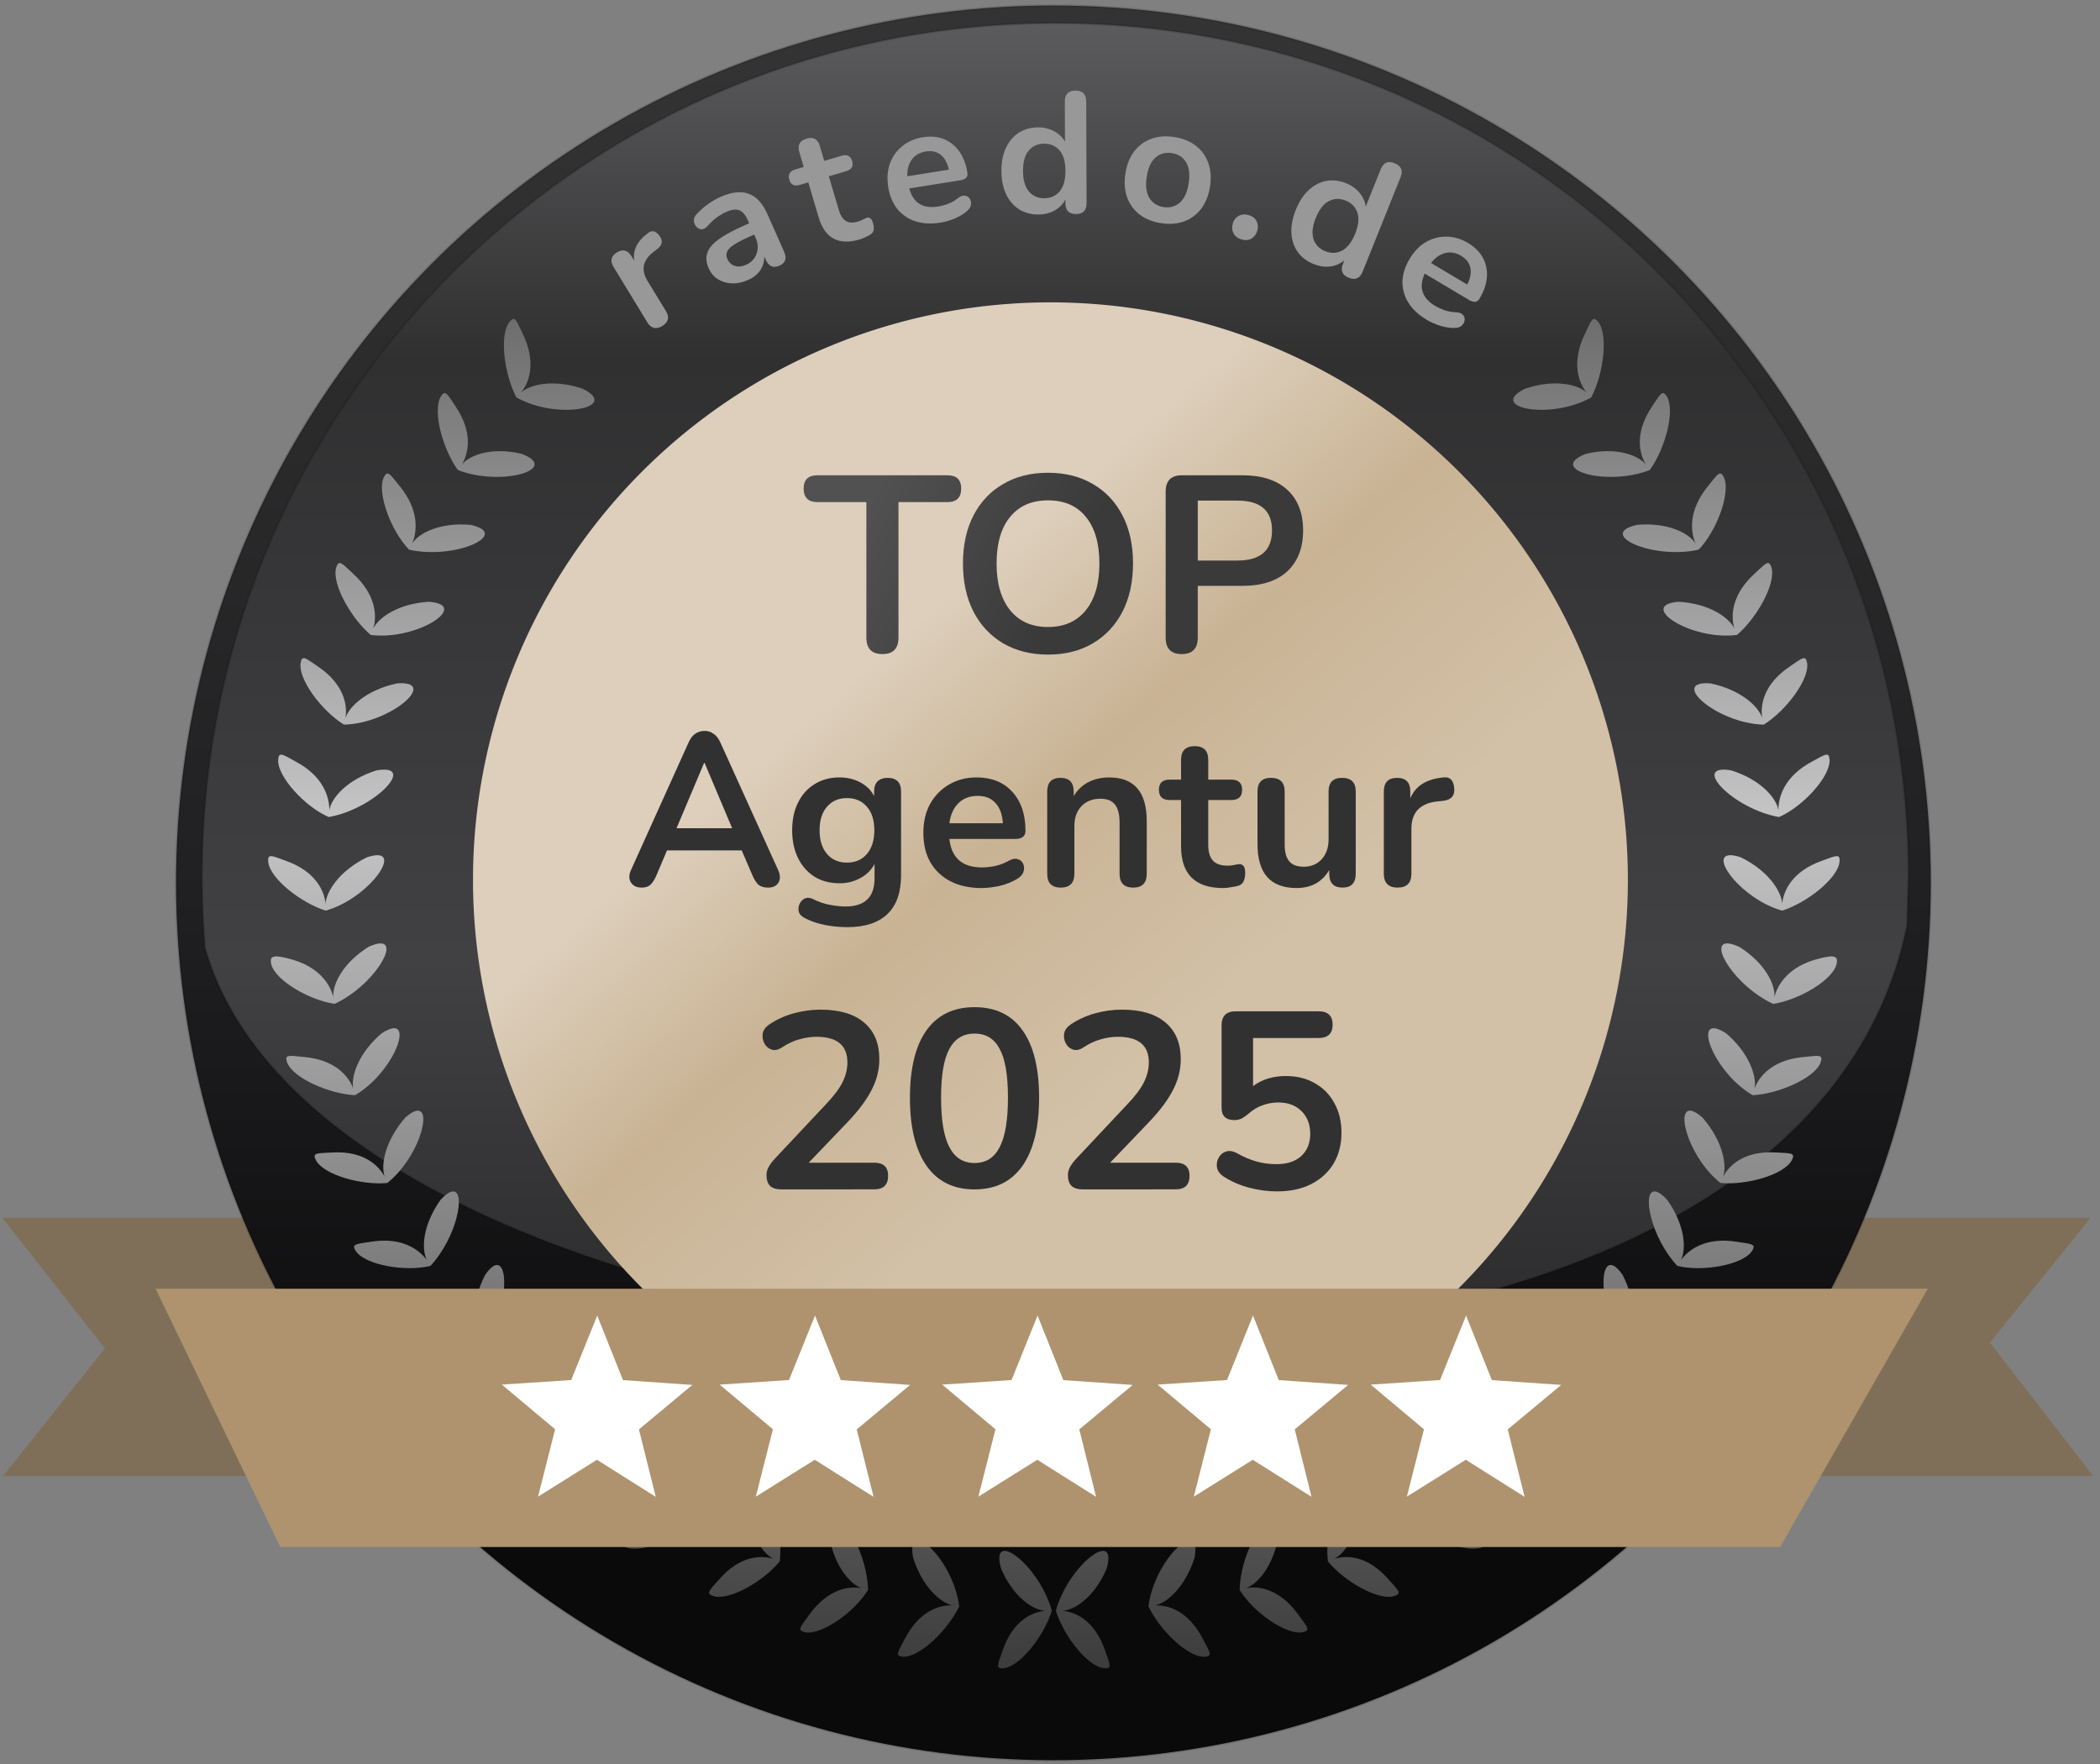
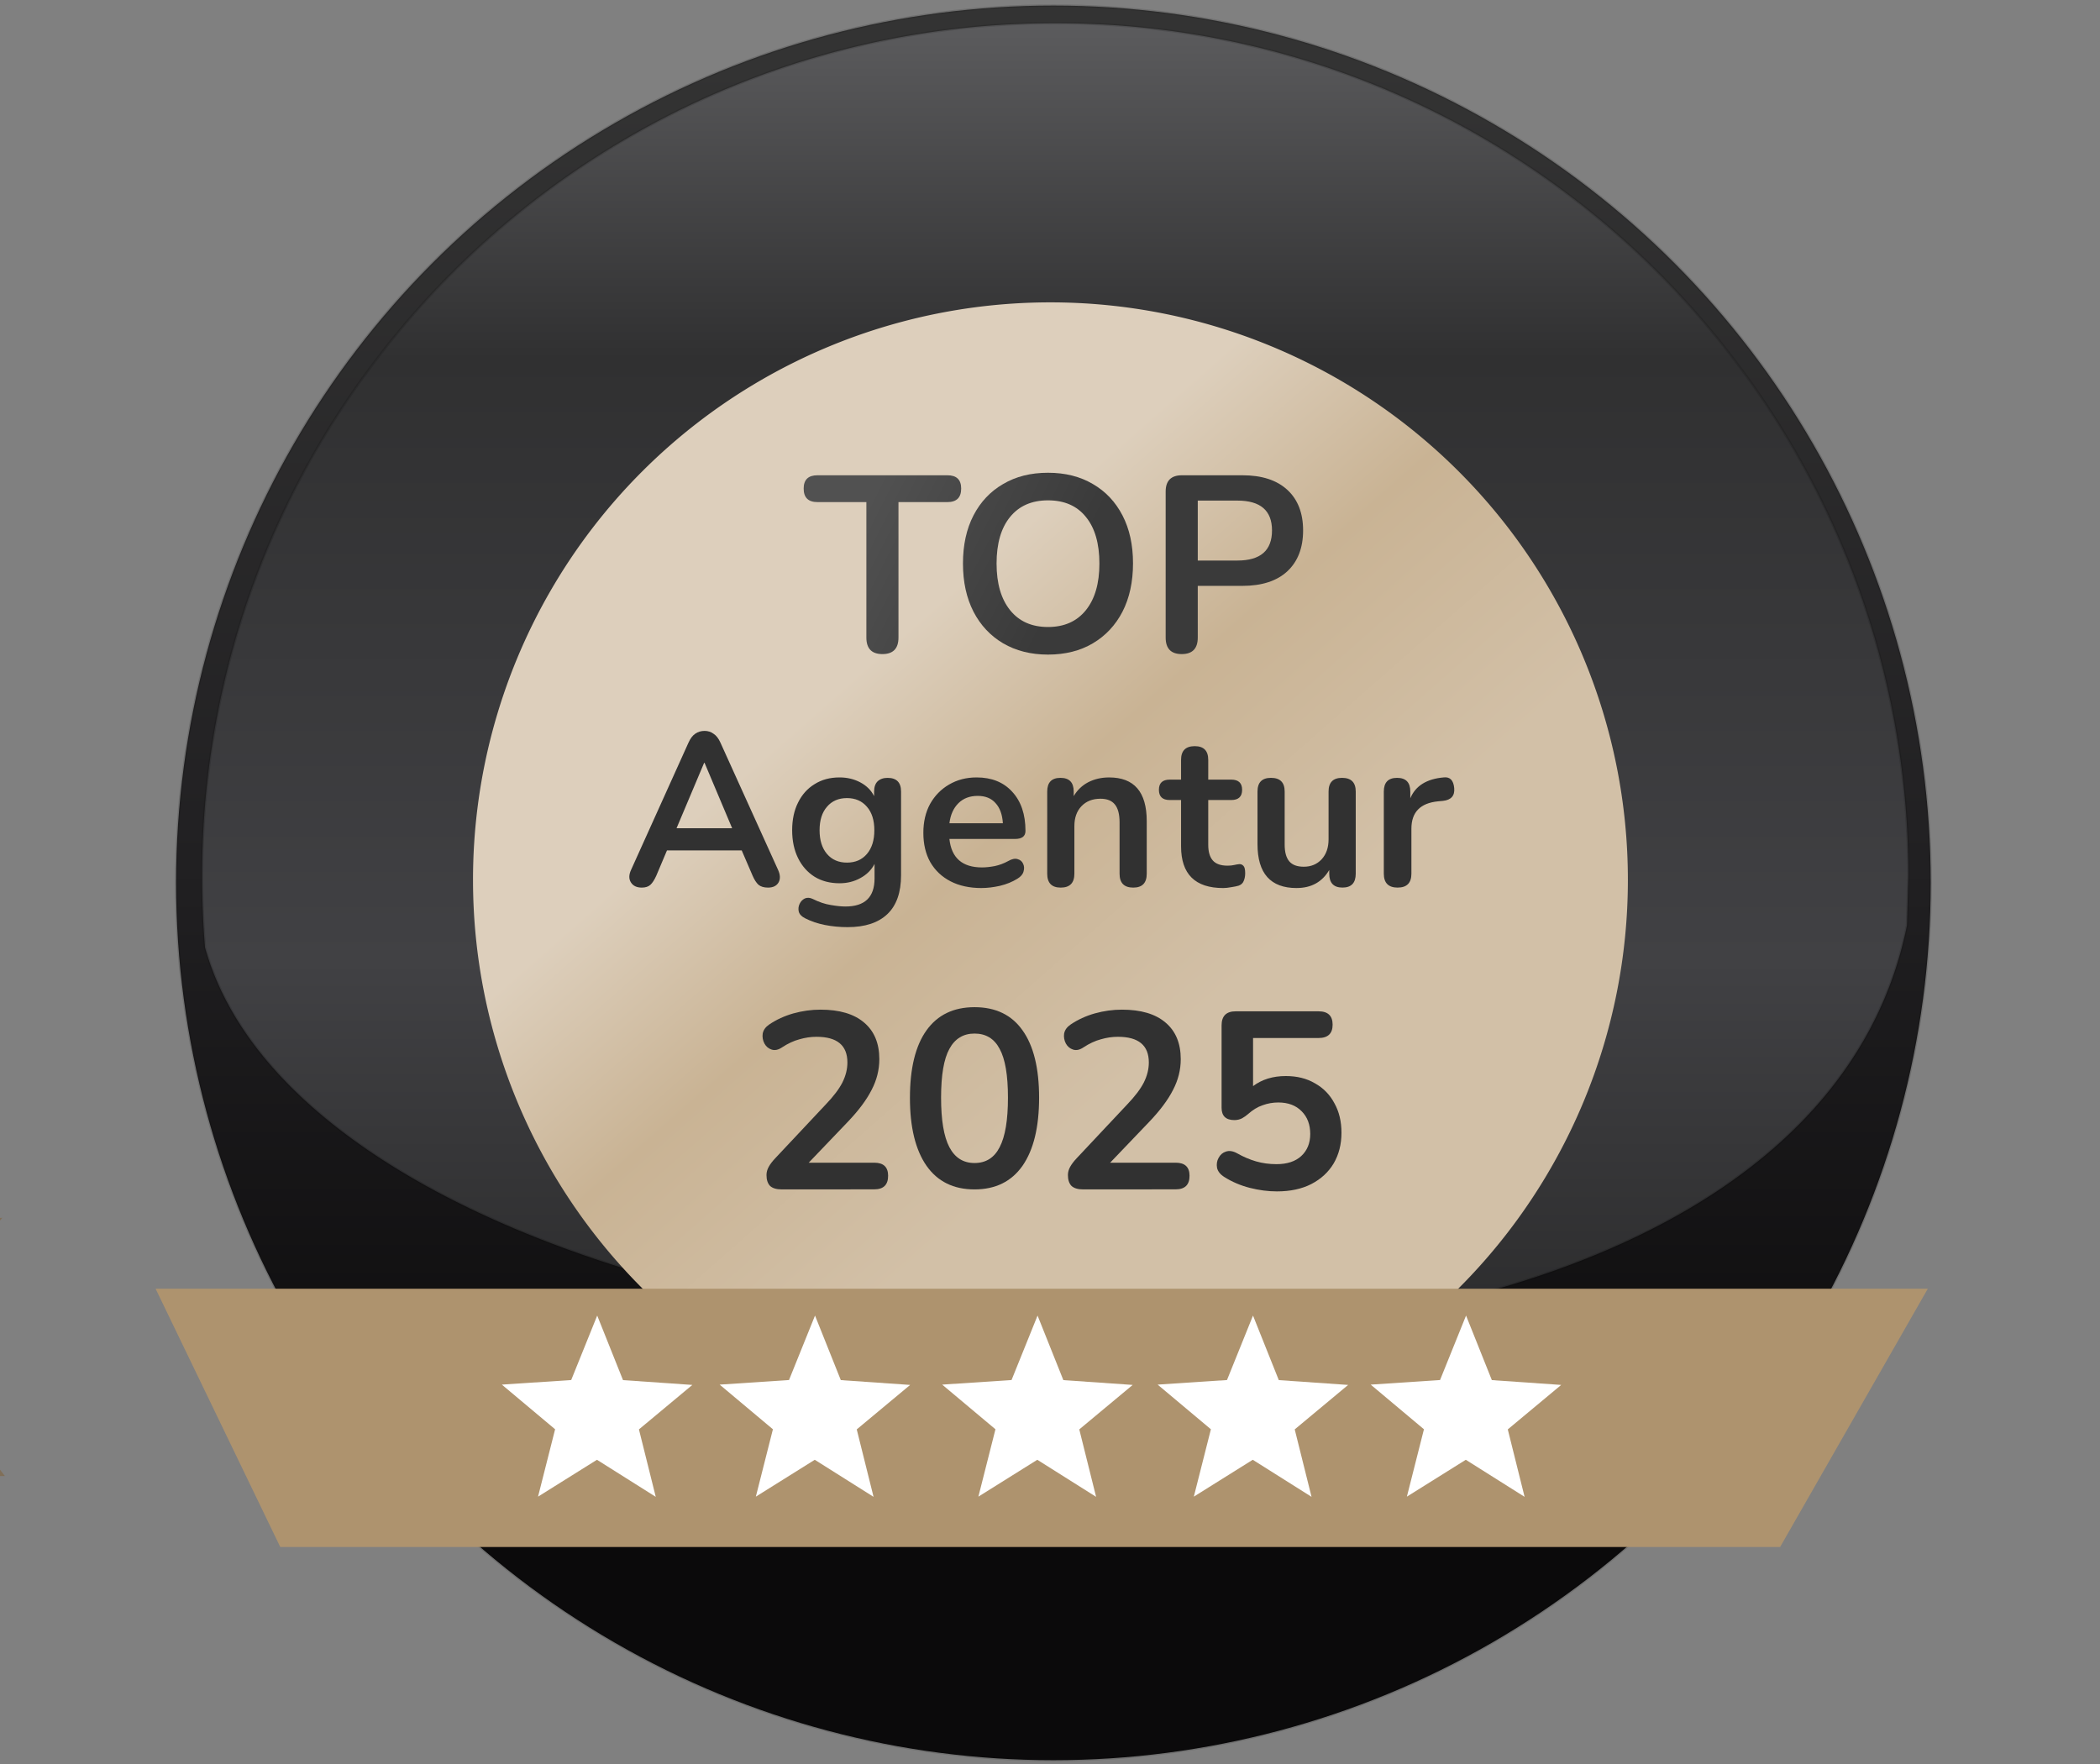
<svg xmlns="http://www.w3.org/2000/svg" width="377.953" height="317.48" viewBox="0 0 100 84">
  <rect x="0" y="0" width="100" height="84" fill="#808080" stroke="none" />
  <defs>
    <linearGradient id="A" x1="-323.371" y1="53.35" x2="-323.371" y2="120.694" href="#I">
      <stop offset="0" stop-color="#333" />
      <stop offset=".565" stop-color="#212022" />
      <stop offset="1" stop-color="#0b0a0b" />
    </linearGradient>
    <linearGradient id="B" x1="-322.866" y1="51.35" x2="-322.866" y2="113.335" href="#I">
      <stop offset="0" stop-color="#5c5c5e" />
      <stop offset=".26" stop-color="#303031" />
      <stop offset=".719" stop-color="#414144" />
      <stop offset="1" stop-color="#2c2c2d" />
    </linearGradient>
    <linearGradient id="C" x1="-337.639" y1="73.698" x2="-318.816" y2="98.58" href="#I">
      <stop offset="0" stop-color="#fff" />
    </linearGradient>
    <linearGradient id="D" x1="-329.681" y1="81.831" x2="-314.574" y2="99.003" href="#I">
      <stop offset="0" stop-color="#ddcfbc" />
      <stop offset=".444" stop-color="#c9b394" />
      <stop offset="1" stop-color="#d2c0a7" />
    </linearGradient>
    <linearGradient id="E" x1="-1252.051" y1="270.449" x2="-1239.895" y2="276.552" href="#I">
      <stop offset="0" stop-color="#515151" />
      <stop offset="1" stop-color="#3a3a3a" />
    </linearGradient>
    <linearGradient id="F" x1="-322.222" y1="130.353" x2="-322.222" y2="61.006" href="#I">
      <stop offset="0" stop-color="#393939" />
      <stop offset=".592" stop-color="#c5c5c5" />
      <stop offset="1" stop-color="#5d5d5d" />
    </linearGradient>
    <path id="G" d="M-339.806 121.315l-2.783-1.754-2.789 1.745.808-3.189-2.521-2.114 3.283-.217 1.231-3.051 1.221 3.055 3.282.228-2.528 2.105z" />
    <path id="H" d="M-333.838 106.763q-.381 0-.559-.167-.167-.178-.167-.512 0-.202.107-.393.107-.19.309-.405l2.391-2.546q.547-.571.785-1.035.238-.476.238-.952 0-1.214-1.463-1.214-.405 0-.809.119-.405.107-.821.381-.262.178-.488.107-.226-.071-.345-.286-.119-.226-.083-.476.048-.25.309-.428.512-.345 1.142-.524.642-.178 1.285-.178 1.344 0 2.058.607.726.607.726 1.737 0 .761-.369 1.463-.357.702-1.13 1.511l-1.844 1.927h3.105q.654 0 .654.619 0 .642-.654.642z" />
    <linearGradient id="I" gradientUnits="userSpaceOnUse" />
  </defs>
  <g transform="matrix(1.006 0 0 1.006 373.071 -50.765)">
-     <path d="M-370.738 108.107h98.849l-4.763 5.909 4.889 6.316h-98.942l4.827-6.044z" fill="#806f58" />
+     <path d="M-370.738 108.107l-4.763 5.909 4.889 6.316h-98.942l4.827-6.044z" fill="#806f58" />
    <g stroke="#000">
      <circle r="41.528" cy="92.253" cx="-320.983" fill="url(#A)" stroke-width=".116" stroke-opacity=".132" paint-order="normal" />
      <path d="M-280.514 91.943l-.065 2.315c-5.753 28.628-74.408 23.167-80.562 1.051a41.05 41.05 0 0 1-.138-3.366c0-22.303 18.08-40.383 40.383-40.383s40.383 18.08 40.383 40.383z" fill="url(#B)" stroke-width=".113" stroke-opacity=".132" paint-order="normal" />
    </g>
    <path d="M-295.08 92.196a26.027 26.027 0 0 1-52.054.046 26.027 26.027 0 0 1 52.054-.139" fill="url(#C)" paint-order="markers fill stroke" />
    <path d="M-293.79 92.109a27.333 27.333 0 0 1-54.666.003 27.333 27.333 0 0 1 54.666-.009" fill="url(#D)" paint-order="normal" />
-     <path d="M-346.506 65.565c-.063-.022-.132.024-.228.14-.487.625-.24 2.486.333 3.571l.001-.001c1.955 1.098 4.937.478 3.139-.41-1.376-.469-2.493-.213-2.922.179.369-.451.753-1.409.074-2.796-.197-.42-.292-.647-.398-.683zm51.089 0c-.106.036-.201.263-.398.683-.679 1.387-.296 2.345.073 2.796-.429-.393-1.545-.649-2.921-.18-1.797.888 1.184 1.509 3.139.411.572-1.085.819-2.945.333-3.57-.096-.116-.163-.162-.227-.14zm-54.364 3.505c-.066-.013-.125.044-.204.172-.393.688.095 2.481.815 3.472l.001-.001c2.09.805 4.885-.06 3.012-.771-1.414-.334-2.46.059-2.829.51.302-.499.564-1.488-.304-2.763-.254-.387-.381-.599-.491-.619zm57.637 0c-.11.02-.236.232-.491.619-.868 1.275-.605 2.264-.303 2.763-.369-.45-1.416-.844-2.83-.51-1.873.711.923 1.575 3.013.771.72-.991 1.209-2.783.816-3.471-.078-.128-.139-.185-.205-.172zm-60.353 3.805c-.067-.004-.121.056-.187.191-.327.723.348 2.537 1.201 3.414 2.183.494 4.866-.741 2.912-1.174-1.446-.127-2.467.391-2.768.89.228-.538.374-1.567-.611-2.752-.29-.361-.435-.559-.547-.569zm63.069 0c-.111.01-.257.208-.547.569-.984 1.186-.839 2.214-.611 2.752-.301-.499-1.322-1.017-2.768-.89-1.954.433.729 1.668 2.912 1.174l.001.001c.853-.877 1.526-2.691 1.2-3.415-.066-.135-.12-.197-.187-.191zm-65.346 4.237c-.067.003-.113.074-.159.217-.22.763.704 2.4 1.637 3.189v-.001c2.22.278 4.747-1.426 2.752-1.57-1.449.085-2.384.747-2.636 1.274.176-.558.169-1.594-.973-2.625-.338-.315-.51-.49-.622-.484zm67.624 0c-.112-.004-.284.169-.622.484-1.143 1.03-1.149 2.067-.973 2.625-.252-.526-1.186-1.189-2.635-1.274-1.995.145.532 1.849 2.751 1.57l.001.001c.933-.789 1.857-2.426 1.636-3.189-.046-.144-.092-.213-.159-.217zm-69.343 4.505c-.066.013-.1.089-.125.238-.108.788 1.017 2.265 2.054 2.908v-.001c2.236-.053 4.516-2.102 2.521-1.952-1.422.297-2.276 1.083-2.449 1.641.093-.578-.037-1.595-1.316-2.447-.38-.262-.575-.41-.685-.387zm71.062 0c-.11-.023-.305.126-.685.387-1.279.851-1.409 1.869-1.316 2.447-.173-.558-1.027-1.344-2.449-1.641-1.995-.151.285 1.898 2.521 1.952v.001c1.037-.643 2.163-2.12 2.055-2.908-.025-.149-.06-.224-.126-.238zm-72.071 4.57c-.121-.022-.165.049-.178.25-.031.794 1.276 2.22 2.397 2.7v-.001c2.203-.39 4.219-2.554 2.249-2.205-1.386.438-2.134 1.308-2.223 1.886.004-.585-.246-1.593-1.602-2.312-.323-.178-.521-.295-.642-.318zm73.081 0c-.121.023-.32.14-.642.318-1.356.719-1.608 1.727-1.602 2.312-.089-.578-.838-1.448-2.223-1.886-1.97-.349.046 1.815 2.249 2.205v.001c1.12-.479 2.427-1.905 2.397-2.7-.013-.201-.057-.273-.178-.25zm-68.513 4.758c-.131-.01-.313.022-.55.101-1.305.643-1.921 1.617-1.952 2.201-.052-.583-.445-1.537-1.892-2.043-.691-.254-.854-.343-.822.058.087.79 1.558 1.943 2.721 2.306v-.001c1.884-.535 3.413-2.556 2.495-2.622zm63.947 0c-.918.066.611 2.086 2.495 2.622v.001c1.162-.363 2.632-1.516 2.72-2.306.033-.401-.131-.312-.822-.058-1.447.506-1.84 1.46-1.891 2.043-.031-.584-.648-1.558-1.953-2.201-.237-.08-.418-.111-.549-.101zm-63.875 4.175c-.132.004-.31.057-.538.161-1.234.773-1.721 1.802-1.666 2.384-.137-.569-.654-1.478-2.144-1.834-.713-.183-.888-.113-.796.279.204.768 1.792 1.688 2.995 1.871v-.001c1.784-.814 3.075-2.908 2.149-2.86zm63.803 0c-.926-.048.365 2.046 2.148 2.86v.001c1.203-.183 2.791-1.103 2.996-1.871.092-.392-.084-.461-.797-.279-1.49.356-2.007 1.266-2.144 1.834.056-.582-.43-1.611-1.665-2.384-.228-.104-.406-.154-.538-.161zm-63.219 4.022c-.13.024-.298.099-.508.236-1.107.949-1.452 2.044-1.34 2.618-.192-.552-.821-1.374-2.347-1.503-.731-.074-.912-.12-.782.261.278.744 1.998 1.488 3.213 1.55v-.001c1.696-.988 2.672-3.327 1.764-3.162zm62.634 0c-.908-.166.068 2.174 1.763 3.162v.001c1.215-.063 2.935-.807 3.213-1.55.129-.381-.051-.335-.782-.261-1.526.129-2.154.951-2.346 1.503.112-.574-.233-1.669-1.341-2.618-.21-.137-.378-.212-.507-.236zm-61.392 3.895c-.141-.017-.349.08-.63.331-.958 1.103-1.166 2.247-.972 2.798-.27-.518-.985-1.248-2.513-1.149-.734.035-.919.016-.736.373.383.695 2.166 1.186 3.377 1.069l-.001-.001c1.425-1.14 2.085-3.349 1.476-3.421zm60.15 0c-.609.073.049 2.281 1.475 3.421h0c1.211.117 2.994-.375 3.377-1.069.183-.357-.001-.338-.736-.373-1.528-.099-2.243.631-2.513 1.149.194-.551-.013-1.695-.972-2.798-.282-.25-.49-.347-.63-.331zm-1.637 3.821c-.613-.013-.175 2.186 1.071 3.524l-.001.001c1.181.295 3.083-.04 3.531-.694.217-.337.031-.337-.696-.445-1.511-.249-2.324.396-2.666.868.271-.517.203-1.661-.644-2.853-.256-.277-.454-.398-.595-.401zm-56.877.001c-.141.003-.339.124-.595.4-.847 1.192-.915 2.336-.643 2.853-.342-.472-1.155-1.118-2.667-.868-.727.107-.912.108-.695.445.448.653 2.349.989 3.53.694v-.001c1.245-1.338 1.683-3.537 1.07-3.523zm2.047 3.483c-.142.02-.32.165-.534.477-.666 1.304-.574 2.45-.254 2.938-.386-.437-1.275-.956-2.735-.487-.704.214-.888.241-.625.543.538.581 2.406.607 3.553.197 1.11-1.454 1.207-3.75.594-3.667zm52.783 0c-.613-.083-.515 2.213.595 3.667 1.147.41 3.015.383 3.552-.197.263-.302.079-.329-.625-.543-1.459-.469-2.349.05-2.735.487.32-.487.413-1.633-.253-2.938-.214-.312-.393-.458-.535-.477zm-50.325 3.189c-.136.038-.292.209-.458.549-.469 1.389-.233 2.53.155 2.964-.445-.375-1.38-.777-2.755-.097-.665.316-.843.37-.539.629.616.494 2.448.264 3.523-.312.887-1.603.665-3.901.075-3.734zm47.868 0c-.59-.167-.813 2.131.074 3.734 1.075.576 2.907.806 3.523.312.304-.26.127-.314-.539-.629-1.375-.681-2.31-.278-2.755.097.387-.434.624-1.576.155-2.964-.166-.34-.321-.51-.457-.549zm-44.794 2.89c-.164-.035-.348.141-.524.614-.332 1.429.031 2.521.478 2.893-.495-.304-1.483-.594-2.785.22-.631.381-.804.452-.476.68.661.431 2.541.016 3.52-.715l-.001-.001c.593-1.586.279-3.588-.212-3.691zm41.719 0c-.491.103-.806 2.105-.213 3.691l-.001.001c.979.73 2.858 1.146 3.52.715.328-.228.157-.3-.475-.68-1.302-.814-2.291-.524-2.786-.22.447-.372.809-1.464.478-2.893-.176-.473-.359-.649-.523-.614zm-38.522 2.423c-.173-.016-.334.182-.439.676-.119 1.463.397 2.492.878 2.818-.522-.253-1.536-.395-2.705.605-.569.471-.728.567-.37.744.717.327 2.447-.368 3.35-1.192.436-1.638-.194-3.604-.713-3.651zm35.324 0c-.519.047-1.15 2.014-.714 3.652.903.824 2.633 1.519 3.35 1.192.358-.177.198-.273-.37-.744-1.169-1-2.183-.859-2.705-.605.481-.326.997-1.356.878-2.818-.105-.494-.265-.692-.438-.676zm-31.748 2.03c-.169.01-.306.23-.362.732.023 1.467.658 2.395 1.18 2.646-.553-.173-1.566-.188-2.577.974-.494.55-.639.669-.259.791.757.217 2.358-.7 3.132-1.649h-.001c.194-1.684-.605-3.525-1.112-3.493zm28.17 0c-.507-.032-1.306 1.809-1.112 3.493h-.001c.774.949 2.375 1.866 3.132 1.649.38-.122.236-.241-.258-.791-1.011-1.162-2.025-1.147-2.578-.974.523-.251 1.157-1.178 1.18-2.646-.056-.502-.193-.721-.362-.732zm-24.471 1.502c-.164.031-.267.264-.25.769.235 1.448.99 2.297 1.535 2.495-.567-.118-1.593.018-2.487 1.274-.439.596-.57.729-.18.813.774.142 2.348-.961 2.977-2.013h-.001c-.051-1.695-1.1-3.428-1.593-3.337zm20.772 0c-.493-.092-1.541 1.642-1.592 3.337h-.001c.629 1.053 2.203 2.155 2.977 2.013.39-.083.258-.216-.181-.813-.894-1.257-1.92-1.392-2.487-1.274.544-.198 1.3-1.047 1.535-2.495.017-.505-.086-.738-.25-.769zm-16.758 1.012c-.259-.051-.403.176-.292.798.441 1.398 1.307 2.153 1.874 2.269-.578-.033-1.569.225-2.273 1.6-.348.654-.458.805-.061.83.786.026 2.124-1.281 2.648-2.391h-.001c-.197-1.542-1.325-2.995-1.895-3.107zm12.745 0c-.57.111-1.7 1.565-1.896 3.107h-.001c.524 1.11 1.863 2.417 2.649 2.391.397-.026.286-.176-.062-.83-.703-1.375-1.695-1.633-2.273-1.6.567-.116 1.433-.871 1.875-2.269.111-.622-.032-.848-.292-.798zm-8.679.485c-.252-.016-.363.231-.192.838.575 1.348 1.51 1.967 2.087 1.998-.577.053-1.519.426-2.015 1.89-.25.699-.338.864.059.83.782-.09 1.916-1.553 2.274-2.728h-.001c-.419-1.496-1.656-2.794-2.211-2.828zm4.614 0c-.555.033-1.794 1.332-2.212 2.828h-.001c.357 1.176 1.492 2.638 2.274 2.728.397.034.309-.132.059-.83-.496-1.464-1.439-1.837-2.015-1.89.578-.03 1.514-.65 2.088-1.998.171-.608.06-.854-.192-.838z" fill="url(#F)" />
    <path d="M-363.481 111.464h83.888l-6.991 12.225h-70.996z" fill="#ae936e" />
    <g fill="#fff">
      <use href="#G" paint-order="normal" />
      <use href="#G" x="10.31" paint-order="normal" />
      <use href="#G" x="20.844" paint-order="normal" />
      <use href="#G" x="31.042" paint-order="normal" />
      <use href="#G" x="41.127" paint-order="normal" />
    </g>
-     <path d="M-339.493 65.891q-.443.27-.713-.173l-1.594-2.615q-.266-.436.156-.693.422-.257.688.179l.131.214q-.114-.747.66-1.314.276-.216.539.137.258.346-.111.627l-.144.107q-.8.602-.319 1.39l.873 1.432q.27.443-.166.708zm4.059-2.177q-.392.174-.769.164-.373-.021-.665-.201-.285-.184-.43-.509-.178-.4-.072-.722.102-.329.523-.64.42-.311 1.205-.659l.259-.115-.069-.156q-.164-.37-.4-.461-.235-.091-.62.08-.215.095-.443.259-.221.16-.439.408-.142.16-.286.154-.148-.014-.252-.128-.1-.124-.11-.288-.003-.167.137-.309.278-.292.563-.489.292-.201.551-.316.792-.352 1.342-.153.546.192.888.962l.789 1.777q.21.474-.219.665-.437.194-.647-.28l-.072-.163q.009.36-.186.659-.198.292-.576.46zm-.09-.722q.363-.161.488-.518.133-.36-.038-.745l-.072-.163-.252.112q-.696.309-.921.542-.221.222-.096.503.109.244.348.324.239.08.543-.055zm5.378-1.197q-1.507.447-1.949-1.045l-.49-1.655-.404.12q-.388.115-.497-.25-.108-.365.28-.48l.404-.12-.209-.707q-.145-.489.344-.634.482-.143.627.347l.209.707.823-.244q.388-.115.497.25.108.365-.28.48l-.823.244.474 1.6q.11.373.329.511.218.138.584.03.132-.039.226-.092.094-.053.169-.084.091-.035.174.016.081.044.14.246.046.155.029.296-.012.13-.13.216-.092.061-.248.133-.154.079-.278.116zm3.814-.794q-.664.106-1.184-.065-.52-.171-.857-.585-.329-.415-.429-1.039-.097-.608.078-1.104.183-.497.582-.823.406-.336.974-.426.832-.133 1.397.318.572.45.718 1.362.047.296-.337.357l-2.416.386q.28 1.03 1.368.856.208-.033.456-.122.255-.098.467-.263.189-.153.341-.128.15.017.227.136.084.118.062.285-.016.158-.182.3-.252.221-.606.368-.347.138-.659.187zm-.686-3.369q-.44.07-.669.386-.229.316-.21.789l1.968-.315q-.11-.483-.391-.701-.274-.227-.698-.159zm5.324 2.985q-.519.002-.917-.248-.39-.25-.61-.711-.221-.469-.223-1.101-.002-.64.215-1.095.217-.463.605-.715.396-.253.915-.255.421-.002.762.184.341.185.512.492l-.007-1.904q-.002-.51.5-.512.51-.002.512.509l.018 4.813q.002.519-.5.52-.502.002-.504-.517v-.17q-.169.325-.509.52-.34.188-.769.189zm.281-.771q.454-.002.728-.327.274-.333.272-.973-.002-.648-.279-.963-.277-.323-.73-.321-.454.002-.728.327-.274.317-.272.965.002.64.279.971.277.323.73.321zm5.527 1.179q-.609-.093-1.019-.41-.41-.317-.589-.812-.177-.503-.081-1.127.096-.625.414-1.043.318-.418.805-.598.487-.18 1.095-.086.609.093 1.019.41.41.317.589.812.178.495.083 1.119-.096.625-.415 1.051-.318.418-.805.598-.487.18-1.095.086zm.117-.761q.449.069.77-.21.323-.287.42-.919.098-.641-.126-.995-.223-.362-.672-.431-.449-.069-.77.21-.32.271-.418.911-.097.633.125 1.003.223.362.672.431zm3.702 1.535q-.266-.072-.386-.281-.112-.207-.042-.465.068-.25.267-.364.209-.12.475-.048.274.074.378.279.114.199.046.449-.07.258-.271.38-.193.124-.467.05zm3.403 1.163q-.481-.193-.756-.574-.267-.378-.298-.888-.028-.518.208-1.104.239-.594.611-.934.375-.347.83-.435.462-.085.943.108.391.157.637.457.246.3.29.649l.71-1.767q.19-.474.656-.287.474.19.283.664l-1.793 4.466q-.193.481-.659.294-.466-.187-.273-.668l.063-.158q-.279.237-.667.291-.385.046-.784-.114zm.55-.609q.421.169.797-.029.379-.206.618-.8.242-.602.104-.997-.135-.403-.556-.572-.421-.169-.797.029-.373.191-.615.792-.239.594-.107 1.005.135.403.556.572zm4.803 3.247q-.578-.344-.867-.808-.289-.464-.283-.998.013-.529.336-1.073.315-.529.767-.798.459-.264.974-.259.527.002 1.021.296.724.431.869 1.139.151.712-.321 1.506-.153.258-.488.059l-2.103-1.251q-.445.97.502 1.534.181.108.429.198.259.088.527.097.243.003.344.12.105.109.087.25-.011.145-.135.259-.114.112-.332.114-.335.008-.701-.106-.355-.117-.626-.278zm1.631-3.027q-.383-.228-.761-.132-.378.096-.667.471l1.713 1.019q.225-.441.148-.788-.065-.35-.434-.569z" fill="#989898" />
    <g transform="matrix(.742 0 0 .742 599.501 -126.924)">
      <path d="M-1251.452 280.792q-1.024 0-1.024-1.056v-8.64h-3.12q-.88 0-.88-.864 0-.848.88-.848h8.288q.88 0 .88.848 0 .864-.88.864h-3.12v8.64q0 1.056-1.024 1.056z" fill="url(#E)" />
      <path d="M-1240.89 280.824q-1.632 0-2.864-.72-1.216-.72-1.888-2.016-.672-1.312-.672-3.072 0-1.776.672-3.072.672-1.296 1.888-2 1.216-.72 2.864-.72 1.648 0 2.864.72 1.216.704 1.888 2 .672 1.296.672 3.056 0 1.776-.672 3.088-.672 1.296-1.888 2.016-1.216.72-2.864.72zm0-1.76q1.552 0 2.416-1.072.864-1.072.864-2.976 0-1.92-.864-2.976-.848-1.056-2.416-1.056-1.552 0-2.416 1.056-.864 1.056-.864 2.976 0 1.904.864 2.976.864 1.072 2.416 1.072z" fill="url(#E)" />
      <path d="M-1232.359 280.792q-1.024 0-1.024-1.056v-9.312q0-1.04 1.04-1.04h3.856q1.856 0 2.864.928 1.008.928 1.008 2.592 0 1.664-1.008 2.608-1.008.928-2.864.928h-2.848v3.296q0 1.056-1.024 1.056zm1.024-5.968h2.528q2.208 0 2.208-1.92 0-1.904-2.208-1.904h-2.528z" fill="url(#E)" />
    </g>
    <g fill="#313131">
      <path d="M-340.468 92.477q-.36 0-.514-.247-.154-.247.01-.597l2.716-6.018q.134-.298.319-.422.195-.134.442-.134.237 0 .422.134.195.123.329.422l2.726 6.018q.165.36.021.607-.144.237-.494.237-.288 0-.453-.134-.154-.144-.278-.432l-.514-1.193h-3.539l-.504 1.193q-.134.298-.278.432-.144.134-.411.134zm2.952-5.905l-1.306 3.096h2.633l-1.306-3.096zm6.792 7.777q-.555 0-1.08-.103-.514-.103-.936-.319-.247-.123-.298-.319-.041-.185.041-.36.082-.175.247-.257.175-.072.37.021.453.226.854.288.411.072.699.072 1.378 0 1.378-1.327v-.689q-.216.422-.669.669-.442.247-.988.247-.679 0-1.183-.309-.504-.319-.782-.885-.278-.566-.278-1.317 0-.751.278-1.306.278-.566.782-.874.504-.319 1.183-.319.545 0 .988.237.442.237.648.648v-.216q0-.319.165-.483.175-.165.473-.165.638 0 .638.648v3.96q0 1.224-.648 1.841-.648.617-1.882.617zm-.031-3.055q.597 0 .946-.411.35-.411.35-1.121 0-.71-.35-1.111-.35-.411-.946-.411-.597 0-.946.411-.35.401-.35 1.111 0 .71.35 1.121.35.411.946.411zm6.373 1.204q-.854 0-1.471-.319-.617-.319-.957-.905-.329-.586-.329-1.389 0-.782.319-1.368.329-.586.895-.916.576-.339 1.306-.339 1.07 0 1.687.679.627.679.627 1.852 0 .381-.494.381h-3.107q.144 1.348 1.543 1.348.267 0 .597-.062.339-.072.638-.237.267-.154.453-.093.185.051.257.216.082.165.021.37-.051.195-.288.339-.36.226-.833.339-.463.103-.864.103zm-.185-4.362q-.566 0-.916.35-.35.35-.422.946h2.531q-.041-.627-.35-.957-.298-.339-.844-.339zm3.929 4.341q-.638 0-.638-.658V87.93q0-.648.627-.648.627 0 .627.648v.216q.257-.432.689-.658.442-.226.988-.226 1.78 0 1.78 2.068v2.489q0 .658-.638.658-.648 0-.648-.658v-2.428q0-.586-.226-.854-.216-.267-.679-.267-.566 0-.905.36-.329.35-.329.936v2.253q0 .658-.648.658zm7.694.021q-1.996 0-1.996-1.975v-2.191h-.535q-.514 0-.514-.483 0-.483.514-.483h.535v-.936q0-.648.648-.648.638 0 .638.648v.936h1.09q.514 0 .514.483 0 .483-.514.483h-1.09v2.119q0 .494.216.741.216.247.699.247.175 0 .309-.031.134-.031.237-.041.123-.01.206.082.082.082.082.35 0 .206-.072.37-.062.154-.237.216-.134.041-.35.072-.216.041-.381.041zm3.474 0q-1.852 0-1.852-2.078v-2.49q0-.648.638-.648.648 0 .648.648v2.51q0 .535.216.792.216.257.689.257.514 0 .844-.35.329-.36.329-.946V87.93q0-.648.638-.648.648 0 .648.648v3.888q0 .658-.627.658-.627 0-.627-.658v-.175q-.504.854-1.543.854zm4.785-.021q-.658 0-.658-.658V87.93q0-.648.627-.648.627 0 .627.648v.319q.37-.885 1.584-.988.442-.051.494.504.051.545-.535.607l-.226.021q-1.265.123-1.265 1.296v2.129q0 .658-.648.658zm-20.032 14.286q-1.487 0-2.272-1.118-.785-1.13-.785-3.212 0-2.106.785-3.201.785-1.095 2.272-1.095 1.499 0 2.272 1.095.785 1.095.785 3.189 0 2.094-.785 3.224-.785 1.118-2.272 1.118zm0-1.249q.809 0 1.19-.75.393-.75.393-2.344 0-1.594-.393-2.308-.381-.726-1.19-.726-.797 0-1.19.726-.393.714-.393 2.308 0 1.594.393 2.344.393.75 1.19.75z" />
      <use href="#H" />
      <use href="#H" x="14.268" />
      <path d="M-310.399 106.857q-.632 0-1.287-.167-.656-.167-1.204-.513-.286-.179-.346-.429-.048-.262.072-.477.119-.226.346-.298.238-.083.536.083.441.25.894.381.453.131.965.131.751 0 1.168-.381.429-.393.429-1.049 0-.667-.405-1.073-.405-.417-1.109-.417-.381 0-.739.131-.358.119-.703.429-.107.095-.274.191-.167.083-.358.083-.608 0-.608-.584v-3.898q0-.667.667-.667h3.922q.667 0 .667.632 0 .632-.667.632h-3.099v2.277q.632-.477 1.55-.477.799 0 1.383.346.596.334.918.942.334.596.334 1.395 0 .822-.37 1.454-.37.62-1.061.977-.679.346-1.621.346z" />
    </g>
  </g>
</svg>